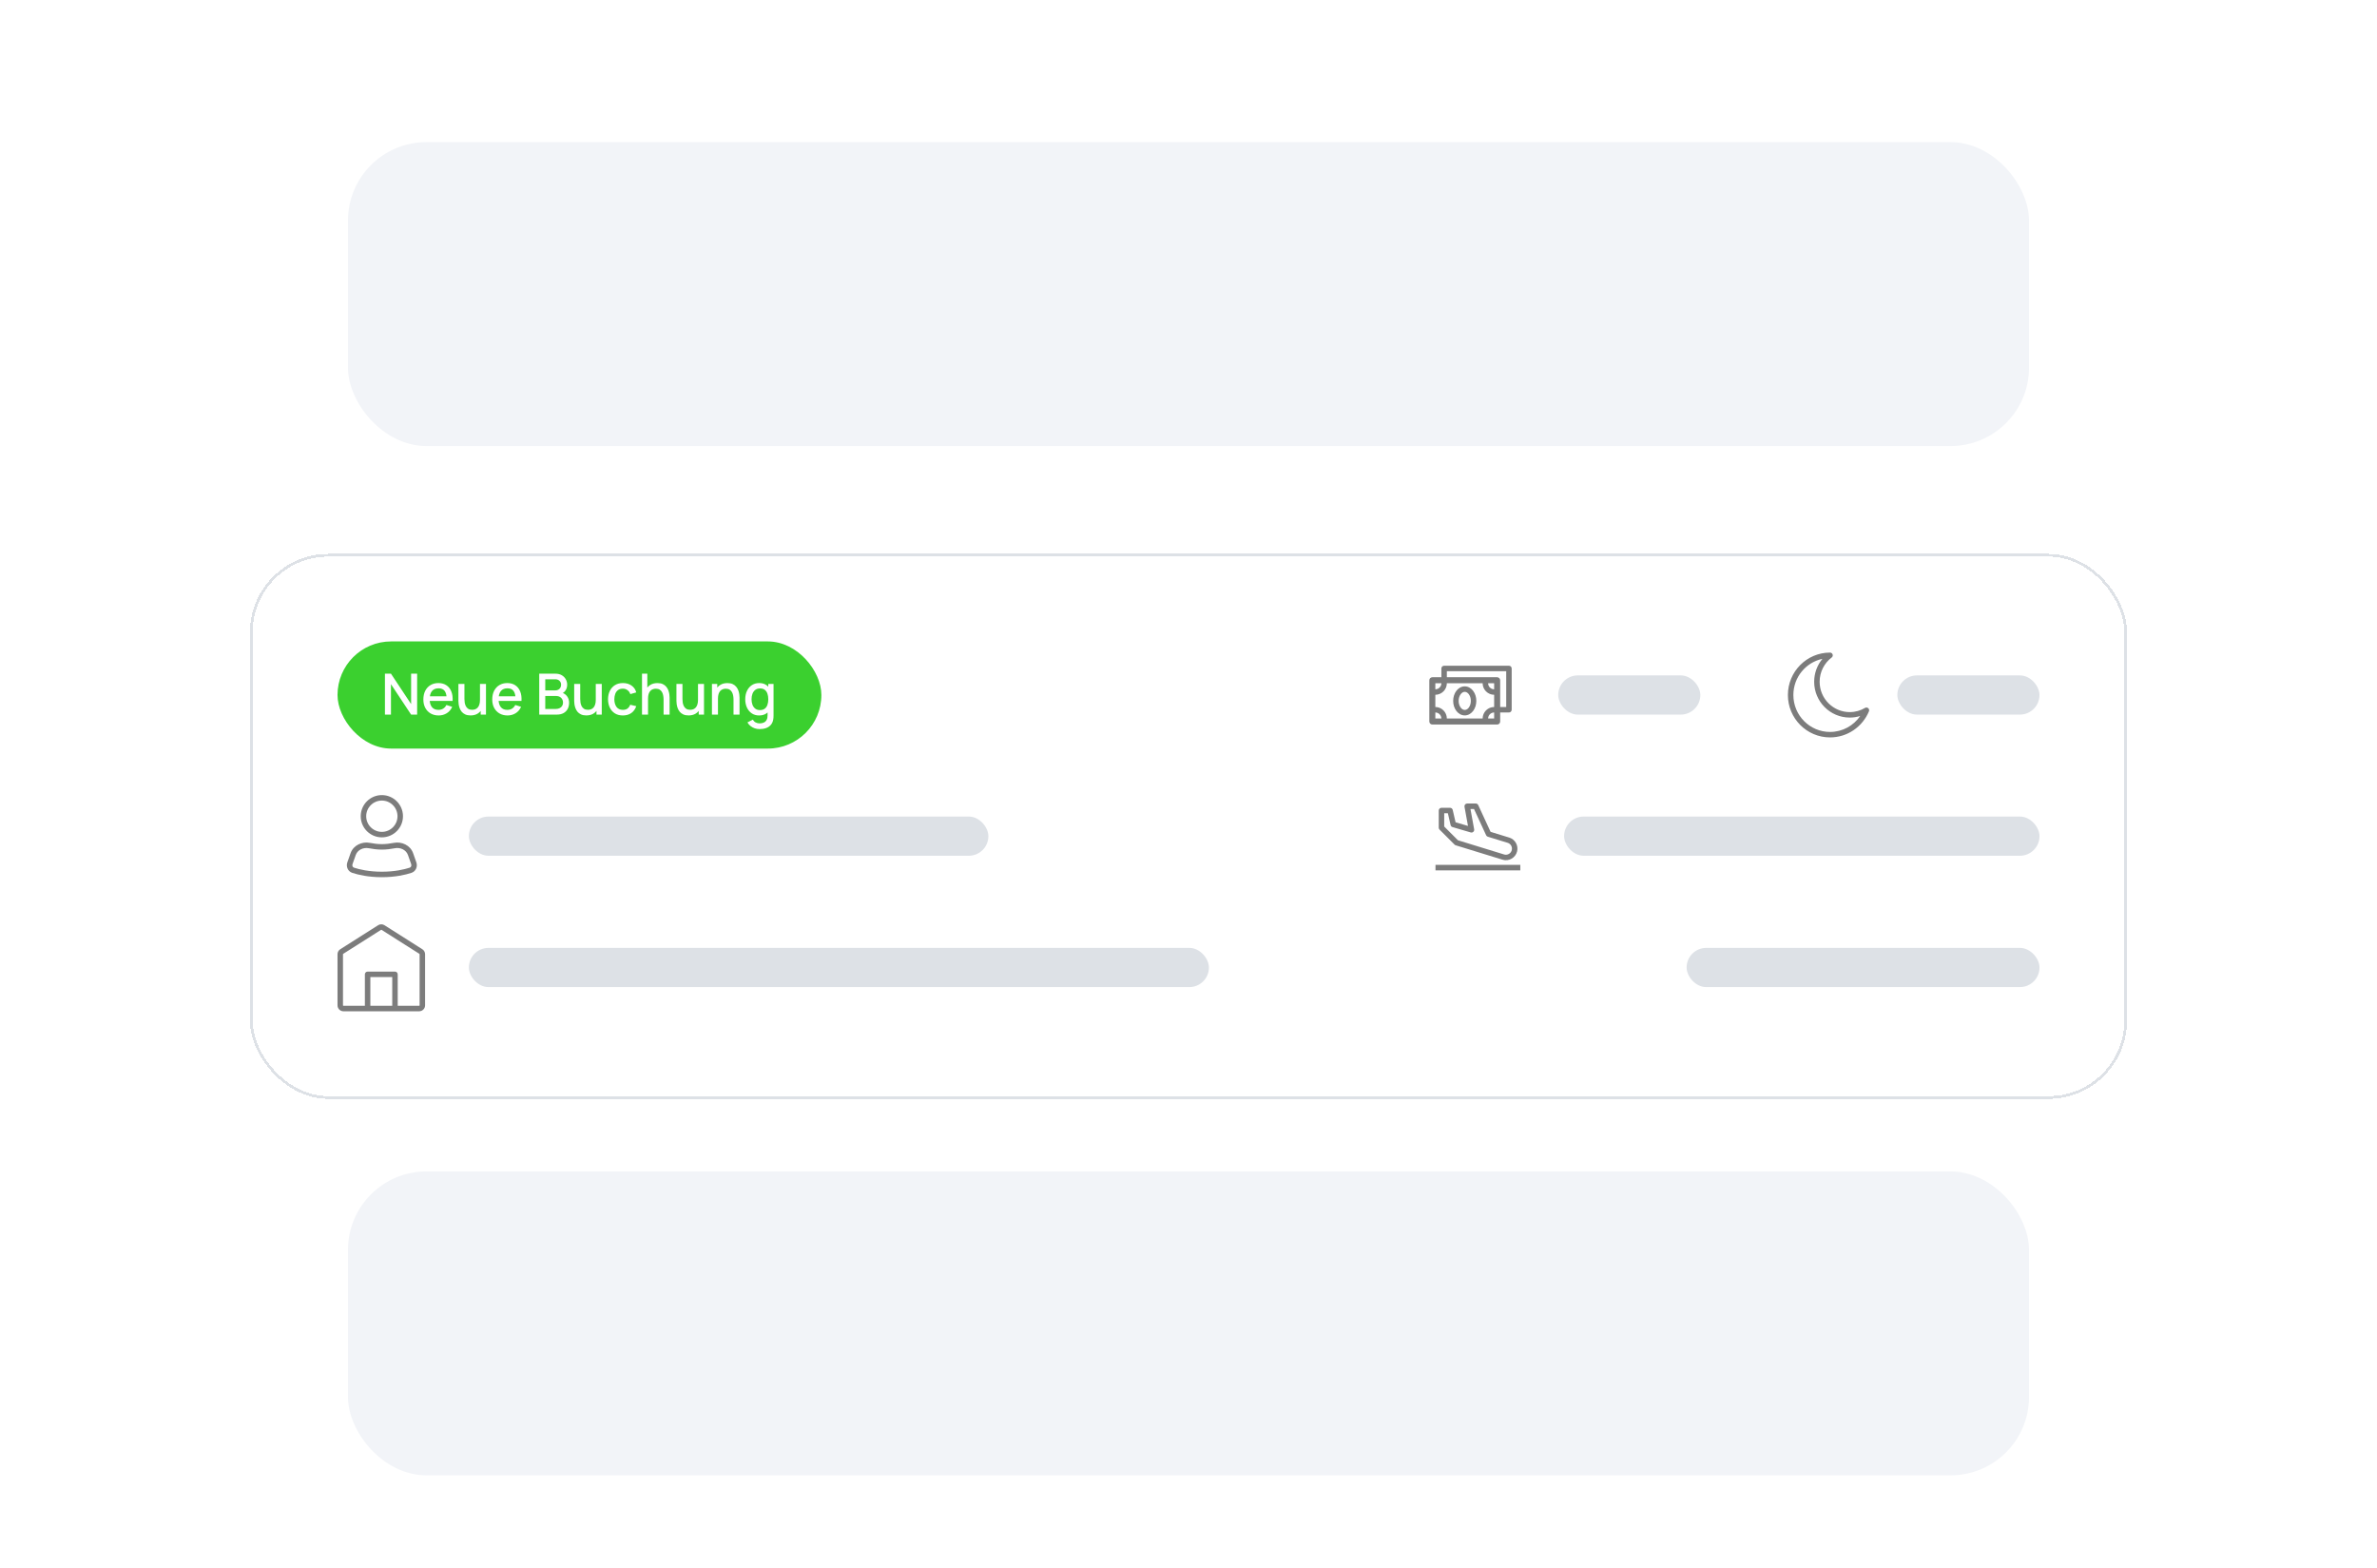
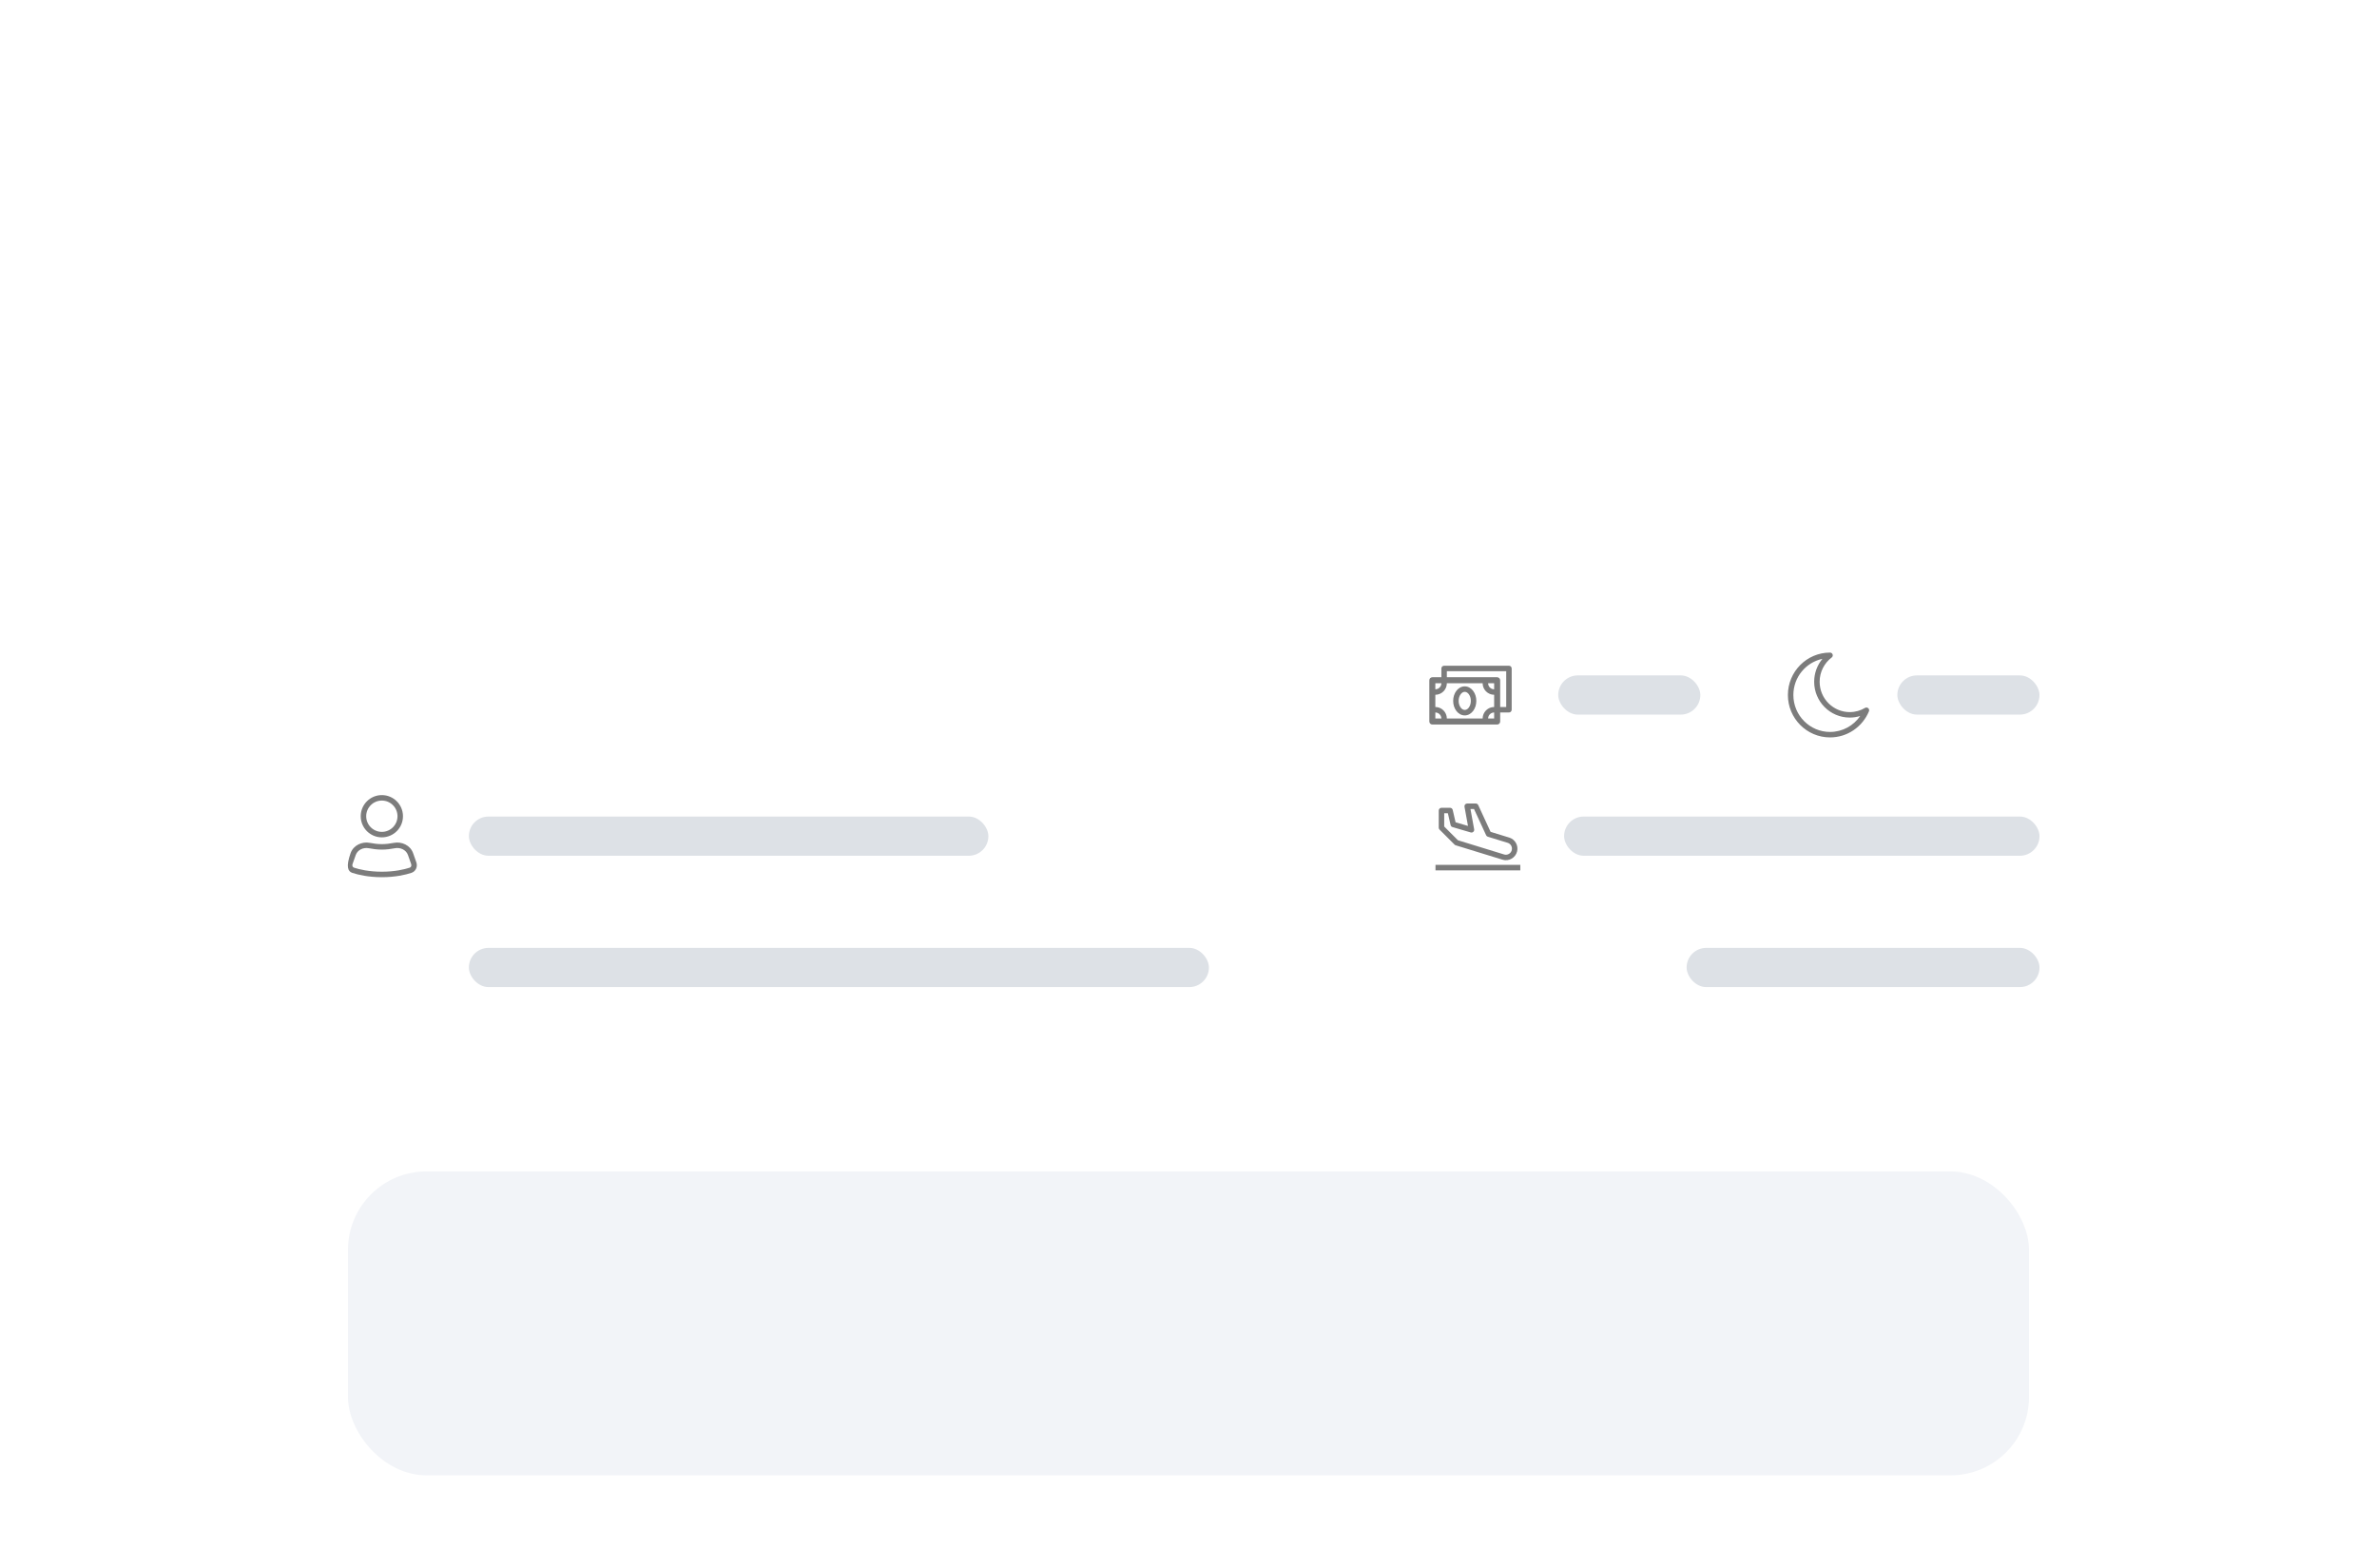
<svg xmlns="http://www.w3.org/2000/svg" width="485" height="320" viewBox="0 0 485 320" fill="none">
  <rect width="485" height="320" rx="25" fill="white" />
-   <rect x="71" y="29" width="343" height="62" rx="16" fill="#F2F4F8" />
  <rect x="71" y="239" width="343" height="62" rx="16" fill="#F2F4F8" />
  <g filter="url(#filter0_d_21674_57455)">
    <rect x="51" y="107" width="383" height="111.189" rx="16" fill="white" shape-rendering="crispEdges" />
-     <rect x="51.279" y="107.279" width="382.442" height="110.631" rx="15.721" stroke="#DDE1E6" stroke-width="0.558" shape-rendering="crispEdges" />
-     <rect x="68.867" y="124.865" width="98.726" height="21.86" rx="10.93" fill="#3BD02F" />
    <path d="M78.542 139.795V131.445H79.772L83.883 137.649V131.445H85.112V139.795H83.883L79.772 133.585V139.795H78.542ZM89.508 139.969C88.885 139.969 88.338 139.834 87.867 139.563C87.399 139.289 87.034 138.908 86.771 138.421C86.512 137.93 86.382 137.361 86.382 136.716C86.382 136.032 86.51 135.438 86.765 134.936C87.024 134.433 87.384 134.045 87.844 133.77C88.304 133.496 88.839 133.359 89.45 133.359C90.088 133.359 90.631 133.507 91.079 133.805C91.528 134.099 91.862 134.518 92.082 135.063C92.306 135.608 92.395 136.256 92.349 137.006H91.137V136.565C91.129 135.838 90.99 135.301 90.72 134.953C90.453 134.605 90.045 134.431 89.496 134.431C88.889 134.431 88.433 134.623 88.128 135.005C87.822 135.388 87.67 135.941 87.67 136.664C87.67 137.352 87.822 137.885 88.128 138.264C88.433 138.639 88.874 138.827 89.45 138.827C89.829 138.827 90.155 138.742 90.43 138.571C90.708 138.397 90.924 138.15 91.079 137.829L92.268 138.206C92.024 138.767 91.655 139.202 91.16 139.511C90.666 139.816 90.115 139.969 89.508 139.969ZM87.275 137.006V136.061H91.746V137.006H87.275ZM96.01 139.963C95.577 139.963 95.214 139.893 94.92 139.754C94.626 139.615 94.386 139.433 94.201 139.209C94.019 138.981 93.88 138.734 93.783 138.467C93.687 138.2 93.621 137.939 93.586 137.684C93.551 137.429 93.534 137.205 93.534 137.012V133.533H94.763V136.612C94.763 136.855 94.783 137.106 94.821 137.365C94.864 137.62 94.941 137.858 95.053 138.079C95.169 138.299 95.33 138.477 95.534 138.612C95.743 138.747 96.014 138.815 96.346 138.815C96.563 138.815 96.768 138.78 96.961 138.711C97.154 138.637 97.322 138.521 97.465 138.363C97.612 138.204 97.726 137.995 97.808 137.736C97.892 137.477 97.935 137.162 97.935 136.791L98.689 137.075C98.689 137.644 98.582 138.146 98.37 138.583C98.157 139.016 97.852 139.354 97.454 139.598C97.056 139.841 96.574 139.963 96.01 139.963ZM98.08 139.795V137.986H97.935V133.533H99.159V139.795H98.08ZM103.562 139.969C102.94 139.969 102.393 139.834 101.921 139.563C101.454 139.289 101.088 138.908 100.825 138.421C100.566 137.93 100.437 137.361 100.437 136.716C100.437 136.032 100.564 135.438 100.82 134.936C101.079 134.433 101.438 134.045 101.898 133.77C102.358 133.496 102.894 133.359 103.504 133.359C104.142 133.359 104.685 133.507 105.134 133.805C105.582 134.099 105.916 134.518 106.137 135.063C106.361 135.608 106.45 136.256 106.404 137.006H105.192V136.565C105.184 135.838 105.045 135.301 104.774 134.953C104.507 134.605 104.1 134.431 103.551 134.431C102.944 134.431 102.488 134.623 102.182 135.005C101.877 135.388 101.724 135.941 101.724 136.664C101.724 137.352 101.877 137.885 102.182 138.264C102.488 138.639 102.928 138.827 103.504 138.827C103.883 138.827 104.21 138.742 104.484 138.571C104.763 138.397 104.979 138.15 105.134 137.829L106.322 138.206C106.079 138.767 105.71 139.202 105.215 139.511C104.72 139.816 104.169 139.969 103.562 139.969ZM101.33 137.006V136.061H105.8V137.006H101.33ZM110.026 139.795V131.445H113.308C113.838 131.445 114.282 131.553 114.642 131.77C115.001 131.986 115.272 132.267 115.453 132.611C115.635 132.951 115.726 133.31 115.726 133.689C115.726 134.149 115.612 134.543 115.384 134.872C115.16 135.201 114.856 135.425 114.474 135.545L114.462 135.261C114.995 135.392 115.405 135.649 115.691 136.032C115.977 136.411 116.12 136.853 116.12 137.36C116.12 137.851 116.022 138.278 115.825 138.641C115.631 139.004 115.347 139.289 114.972 139.493C114.601 139.694 114.151 139.795 113.621 139.795H110.026ZM111.255 138.641H113.436C113.71 138.641 113.956 138.589 114.172 138.484C114.392 138.38 114.564 138.231 114.688 138.038C114.816 137.841 114.879 137.607 114.879 137.336C114.879 137.085 114.823 136.859 114.711 136.658C114.603 136.453 114.445 136.293 114.236 136.177C114.031 136.057 113.789 135.997 113.511 135.997H111.255V138.641ZM111.255 134.855H113.291C113.515 134.855 113.716 134.81 113.894 134.721C114.075 134.628 114.218 134.497 114.323 134.327C114.431 134.153 114.485 133.944 114.485 133.701C114.485 133.376 114.377 133.109 114.16 132.901C113.944 132.692 113.654 132.587 113.291 132.587H111.255V134.855ZM119.634 139.963C119.201 139.963 118.838 139.893 118.544 139.754C118.25 139.615 118.011 139.433 117.825 139.209C117.643 138.981 117.504 138.734 117.408 138.467C117.311 138.2 117.245 137.939 117.21 137.684C117.176 137.429 117.158 137.205 117.158 137.012V133.533H118.388V136.612C118.388 136.855 118.407 137.106 118.445 137.365C118.488 137.62 118.565 137.858 118.677 138.079C118.793 138.299 118.954 138.477 119.159 138.612C119.367 138.747 119.638 138.815 119.97 138.815C120.187 138.815 120.392 138.78 120.585 138.711C120.778 138.637 120.947 138.521 121.09 138.363C121.236 138.204 121.351 137.995 121.432 137.736C121.517 137.477 121.559 137.162 121.559 136.791L122.313 137.075C122.313 137.644 122.207 138.146 121.994 138.583C121.782 139.016 121.476 139.354 121.078 139.598C120.68 139.841 120.199 139.963 119.634 139.963ZM121.704 139.795V137.986H121.559V133.533H122.783V139.795H121.704ZM127.088 139.969C126.446 139.969 125.901 139.826 125.453 139.54C125.004 139.254 124.66 138.861 124.421 138.363C124.185 137.864 124.065 137.298 124.061 136.664C124.065 136.018 124.189 135.448 124.432 134.953C124.676 134.455 125.024 134.064 125.476 133.782C125.928 133.5 126.471 133.359 127.105 133.359C127.79 133.359 128.373 133.529 128.856 133.869C129.344 134.209 129.664 134.675 129.819 135.266L128.613 135.614C128.493 135.262 128.296 134.99 128.021 134.797C127.751 134.599 127.44 134.501 127.088 134.501C126.69 134.501 126.363 134.596 126.108 134.785C125.853 134.971 125.663 135.226 125.54 135.55C125.416 135.875 125.352 136.246 125.348 136.664C125.352 137.309 125.499 137.831 125.789 138.229C126.083 138.627 126.516 138.827 127.088 138.827C127.478 138.827 127.793 138.738 128.033 138.56C128.277 138.378 128.462 138.119 128.59 137.783L129.819 138.073C129.614 138.684 129.276 139.153 128.804 139.482C128.333 139.807 127.761 139.969 127.088 139.969ZM135.396 139.795V136.716C135.396 136.472 135.374 136.223 135.332 135.968C135.293 135.709 135.216 135.469 135.1 135.249C134.988 135.029 134.827 134.851 134.619 134.715C134.414 134.58 134.145 134.513 133.813 134.513C133.596 134.513 133.391 134.549 133.198 134.623C133.005 134.692 132.835 134.806 132.688 134.965C132.545 135.123 132.431 135.332 132.346 135.591C132.264 135.85 132.224 136.165 132.224 136.536L131.47 136.252C131.47 135.684 131.576 135.183 131.789 134.75C132.001 134.313 132.307 133.973 132.705 133.73C133.103 133.486 133.584 133.364 134.149 133.364C134.582 133.364 134.945 133.434 135.239 133.573C135.533 133.712 135.77 133.896 135.952 134.124C136.138 134.348 136.279 134.594 136.375 134.86C136.472 135.127 136.538 135.388 136.573 135.643C136.607 135.898 136.625 136.123 136.625 136.316V139.795H135.396ZM130.994 139.795V131.445H132.079V135.951H132.224V139.795H130.994ZM140.495 139.963C140.062 139.963 139.699 139.893 139.405 139.754C139.111 139.615 138.872 139.433 138.686 139.209C138.504 138.981 138.365 138.734 138.268 138.467C138.172 138.2 138.106 137.939 138.071 137.684C138.037 137.429 138.019 137.205 138.019 137.012V133.533H139.248V136.612C139.248 136.855 139.268 137.106 139.306 137.365C139.349 137.62 139.426 137.858 139.538 138.079C139.654 138.299 139.815 138.477 140.02 138.612C140.228 138.747 140.499 138.815 140.831 138.815C141.048 138.815 141.253 138.78 141.446 138.711C141.639 138.637 141.807 138.521 141.95 138.363C142.097 138.204 142.211 137.995 142.293 137.736C142.378 137.477 142.42 137.162 142.42 136.791L143.174 137.075C143.174 137.644 143.068 138.146 142.855 138.583C142.642 139.016 142.337 139.354 141.939 139.598C141.541 139.841 141.059 139.963 140.495 139.963ZM142.565 139.795V137.986H142.42V133.533H143.644V139.795H142.565ZM149.665 139.795V136.716C149.665 136.472 149.644 136.223 149.601 135.968C149.563 135.709 149.485 135.469 149.369 135.249C149.257 135.029 149.097 134.851 148.888 134.715C148.683 134.58 148.415 134.513 148.082 134.513C147.866 134.513 147.661 134.549 147.468 134.623C147.274 134.692 147.104 134.806 146.957 134.965C146.814 135.123 146.7 135.332 146.615 135.591C146.534 135.85 146.493 136.165 146.493 136.536L145.74 136.252C145.74 135.684 145.846 135.183 146.059 134.75C146.271 134.313 146.577 133.973 146.975 133.73C147.373 133.486 147.854 133.364 148.418 133.364C148.851 133.364 149.215 133.434 149.509 133.573C149.802 133.712 150.04 133.896 150.222 134.124C150.407 134.348 150.548 134.594 150.645 134.86C150.742 135.127 150.807 135.388 150.842 135.643C150.877 135.898 150.894 136.123 150.894 136.316V139.795H149.665ZM145.264 139.795V133.533H146.348V135.342H146.493V139.795H145.264ZM154.985 142.752C154.649 142.752 154.322 142.7 154.005 142.596C153.692 142.491 153.406 142.337 153.147 142.132C152.888 141.931 152.673 141.681 152.503 141.384L153.622 140.815C153.758 141.082 153.951 141.277 154.202 141.401C154.454 141.525 154.718 141.587 154.997 141.587C155.341 141.587 155.635 141.525 155.878 141.401C156.122 141.281 156.305 141.1 156.429 140.856C156.556 140.613 156.618 140.311 156.614 139.951V138.2H156.759V133.533H157.832V139.963C157.832 140.129 157.826 140.288 157.815 140.439C157.803 140.589 157.782 140.74 157.751 140.891C157.662 141.312 157.492 141.66 157.241 141.935C156.993 142.209 156.676 142.414 156.29 142.549C155.907 142.684 155.472 142.752 154.985 142.752ZM154.892 139.969C154.309 139.969 153.804 139.824 153.379 139.534C152.958 139.244 152.631 138.85 152.399 138.351C152.171 137.849 152.057 137.284 152.057 136.658C152.057 136.028 152.173 135.465 152.405 134.971C152.637 134.472 152.965 134.08 153.391 133.794C153.82 133.504 154.328 133.359 154.916 133.359C155.507 133.359 156.004 133.504 156.406 133.794C156.812 134.08 157.117 134.472 157.322 134.971C157.531 135.469 157.635 136.032 157.635 136.658C157.635 137.284 157.531 137.847 157.322 138.345C157.113 138.844 156.806 139.24 156.4 139.534C155.994 139.824 155.491 139.969 154.892 139.969ZM155.06 138.873C155.459 138.873 155.783 138.778 156.035 138.589C156.286 138.399 156.469 138.138 156.585 137.806C156.701 137.474 156.759 137.091 156.759 136.658C156.759 136.225 156.699 135.842 156.58 135.51C156.464 135.177 156.282 134.918 156.035 134.733C155.791 134.547 155.48 134.455 155.101 134.455C154.699 134.455 154.369 134.553 154.11 134.75C153.851 134.947 153.657 135.212 153.53 135.545C153.406 135.877 153.344 136.248 153.344 136.658C153.344 137.072 153.406 137.447 153.53 137.783C153.657 138.115 153.847 138.38 154.098 138.577C154.353 138.774 154.674 138.873 155.06 138.873Z" fill="white" />
    <g clip-path="url(#clip0_21674_57455)">
      <path fill-rule="evenodd" clip-rule="evenodd" d="M298.865 134.033C298.151 134.033 297.548 134.42 297.143 134.961C296.737 135.502 296.503 136.223 296.503 136.996C296.503 137.77 296.737 138.491 297.143 139.032C297.548 139.573 298.151 139.96 298.865 139.96C299.578 139.96 300.181 139.573 300.587 139.032C300.992 138.491 301.227 137.77 301.227 136.996C301.227 136.223 300.992 135.502 300.587 134.961C300.181 134.42 299.578 134.033 298.865 134.033ZM297.619 136.996C297.619 136.441 297.789 135.96 298.036 135.631C298.283 135.301 298.582 135.15 298.865 135.15C299.148 135.15 299.446 135.301 299.693 135.631C299.941 135.96 300.11 136.441 300.11 136.996C300.11 137.551 299.941 138.032 299.693 138.362C299.446 138.691 299.148 138.843 298.865 138.843C298.582 138.843 298.283 138.691 298.036 138.362C297.789 138.032 297.619 137.551 297.619 136.996Z" fill="#7C7C7C" />
      <path fill-rule="evenodd" clip-rule="evenodd" d="M308.442 130.383C308.442 130.074 308.192 129.824 307.884 129.824H294.656C294.348 129.824 294.098 130.074 294.098 130.383V132.173H292.251C291.912 132.173 291.637 132.448 291.637 132.788V141.205C291.637 141.544 291.912 141.819 292.251 141.819L305.478 141.819C305.818 141.819 306.093 141.544 306.093 141.205V139.358H307.884C308.192 139.358 308.442 139.108 308.442 138.8V130.383ZM305.478 132.173L295.214 132.173L295.214 130.941L307.325 130.941V138.242H306.093V132.788C306.093 132.448 305.818 132.173 305.478 132.173ZM302.515 133.402L295.214 133.402C295.207 134.696 294.159 135.744 292.865 135.751L292.865 138.242C294.159 138.249 295.207 139.297 295.214 140.591H302.515C302.522 139.297 303.57 138.249 304.864 138.242V135.751C303.57 135.744 302.522 134.696 302.515 133.402ZM303.632 133.402C303.639 134.079 304.187 134.627 304.864 134.634V133.402H303.632ZM292.865 133.402H294.098C294.091 134.079 293.543 134.627 292.865 134.634L292.865 133.402ZM304.864 139.358C304.187 139.365 303.639 139.913 303.632 140.591H304.864V139.358ZM292.865 140.591L292.865 139.358C293.543 139.365 294.091 139.913 294.098 140.591H292.865Z" fill="#7C7C7C" />
    </g>
    <rect x="317.938" y="131.795" width="29" height="8" rx="4" fill="#DDE1E6" />
    <g clip-path="url(#clip1_21674_57455)">
      <path fill-rule="evenodd" clip-rule="evenodd" d="M373.398 127.141C368.646 127.141 364.801 131.019 364.801 135.794C364.801 140.57 368.647 144.448 373.399 144.448C376.979 144.448 380.044 142.247 381.338 139.122C381.43 138.899 381.37 138.643 381.188 138.486C381.006 138.328 380.743 138.305 380.537 138.428C379.623 138.972 378.558 139.284 377.419 139.284C374.03 139.284 371.277 136.517 371.277 133.096C371.277 131.07 372.242 129.273 373.735 128.144C373.926 127.999 374.004 127.749 373.927 127.521C373.851 127.294 373.638 127.141 373.398 127.141ZM365.917 135.794C365.917 132.167 368.459 129.142 371.842 128.421C370.792 129.688 370.161 131.318 370.161 133.096C370.161 137.126 373.406 140.4 377.419 140.4C378.162 140.4 378.879 140.288 379.555 140.079C378.204 142.046 375.949 143.332 373.399 143.332C369.271 143.332 365.917 139.961 365.917 135.794Z" fill="#7C7C7C" />
    </g>
    <rect x="387.133" y="131.795" width="29" height="8" rx="4" fill="#DDE1E6" />
    <path fill-rule="evenodd" clip-rule="evenodd" d="M77.912 156.217C75.531 156.217 73.602 158.147 73.602 160.527C73.602 162.907 75.531 164.837 77.912 164.837C80.292 164.837 82.222 162.907 82.222 160.527C82.222 158.147 80.292 156.217 77.912 156.217ZM74.718 160.527C74.718 158.763 76.148 157.333 77.912 157.333C79.676 157.333 81.105 158.763 81.105 160.527C81.105 162.291 79.676 163.72 77.912 163.72C76.148 163.72 74.718 162.291 74.718 160.527Z" fill="#7C7C7C" />
-     <path fill-rule="evenodd" clip-rule="evenodd" d="M84.29 168.061C83.716 166.435 81.946 165.65 80.349 165.963C79.597 166.11 78.75 166.222 77.912 166.222C77.073 166.222 76.226 166.11 75.475 165.963C73.878 165.65 72.108 166.435 71.534 168.061L70.874 169.93C70.574 170.783 70.954 171.78 71.889 172.086C73.055 172.467 75.115 172.966 77.912 172.966C80.709 172.966 82.768 172.467 83.935 172.086C84.869 171.78 85.25 170.783 84.949 169.93L84.29 168.061ZM80.563 167.059C81.715 166.833 82.879 167.418 83.237 168.433L83.896 170.302C84.015 170.639 83.853 170.938 83.588 171.024C82.517 171.375 80.575 171.849 77.912 171.849C75.248 171.849 73.307 171.375 72.236 171.024C71.971 170.938 71.808 170.639 71.927 170.302L72.587 168.433C72.945 167.418 74.109 166.833 75.26 167.059C76.058 167.215 76.98 167.338 77.912 167.338C78.844 167.338 79.766 167.215 80.563 167.059Z" fill="#7C7C7C" />
+     <path fill-rule="evenodd" clip-rule="evenodd" d="M84.29 168.061C83.716 166.435 81.946 165.65 80.349 165.963C79.597 166.11 78.75 166.222 77.912 166.222C77.073 166.222 76.226 166.11 75.475 165.963C73.878 165.65 72.108 166.435 71.534 168.061C70.574 170.783 70.954 171.78 71.889 172.086C73.055 172.467 75.115 172.966 77.912 172.966C80.709 172.966 82.768 172.467 83.935 172.086C84.869 171.78 85.25 170.783 84.949 169.93L84.29 168.061ZM80.563 167.059C81.715 166.833 82.879 167.418 83.237 168.433L83.896 170.302C84.015 170.639 83.853 170.938 83.588 171.024C82.517 171.375 80.575 171.849 77.912 171.849C75.248 171.849 73.307 171.375 72.236 171.024C71.971 170.938 71.808 170.639 71.927 170.302L72.587 168.433C72.945 167.418 74.109 166.833 75.26 167.059C76.058 167.215 76.98 167.338 77.912 167.338C78.844 167.338 79.766 167.215 80.563 167.059Z" fill="#7C7C7C" />
    <rect x="95.668" y="160.592" width="106" height="8" rx="4" fill="#DDE1E6" />
    <g clip-path="url(#clip2_21674_57455)">
      <path fill-rule="evenodd" clip-rule="evenodd" d="M309.544 167.713C309.848 166.497 309.147 165.256 307.95 164.887L304.136 163.714L301.618 158.258C301.527 158.06 301.329 157.934 301.111 157.934H299.363C299.197 157.934 299.04 158.007 298.934 158.134C298.828 158.261 298.784 158.429 298.814 158.592L299.526 162.509L296.993 161.764L296.41 159.241C296.352 158.987 296.126 158.808 295.866 158.808L294.118 158.808C293.81 158.808 293.56 159.058 293.56 159.366L293.56 162.863C293.56 163.011 293.618 163.153 293.723 163.258L296.783 166.317C296.847 166.381 296.926 166.429 297.013 166.456L306.563 169.394C307.855 169.792 309.216 169.024 309.544 167.713ZM307.621 165.954C308.252 166.148 308.62 166.802 308.46 167.442C308.288 168.132 307.571 168.536 306.891 168.327L297.474 165.429L294.676 162.631L294.676 159.924L295.422 159.924L295.978 162.333C296.023 162.529 296.171 162.686 296.364 162.743L300.08 163.835C300.265 163.89 300.466 163.845 300.61 163.715C300.754 163.585 300.821 163.391 300.786 163.2L300.032 159.05L300.754 159.05L303.227 164.408C303.293 164.552 303.418 164.661 303.57 164.708L307.621 165.954Z" fill="#7C7C7C" />
      <path d="M292.895 171.572H310.202V170.455H292.895V171.572Z" fill="#7C7C7C" />
    </g>
    <rect x="319.137" y="160.592" width="97" height="8" rx="4" fill="#DDE1E6" />
    <g clip-path="url(#clip3_21674_57455)">
-       <path fill-rule="evenodd" clip-rule="evenodd" d="M75.001 200.322H70.077C69.409 200.322 68.867 199.78 68.867 199.112V188.684C68.867 188.269 69.079 187.884 69.429 187.662L77.152 182.764C77.548 182.513 78.052 182.513 78.448 182.764L86.171 187.662C86.521 187.884 86.733 188.269 86.733 188.684V199.112C86.733 199.78 86.191 200.322 85.523 200.322H80.6C80.597 200.322 80.594 200.322 80.592 200.322H75.009C75.006 200.322 75.003 200.322 75.001 200.322ZM77.75 183.707C77.781 183.688 77.82 183.688 77.85 183.707L85.573 188.605C85.6 188.622 85.616 188.652 85.616 188.684V199.112C85.616 199.164 85.575 199.205 85.523 199.205H81.15V192.785C81.15 192.477 80.9 192.227 80.592 192.227H75.009C74.7 192.227 74.45 192.477 74.45 192.785V199.205H70.077C70.025 199.205 69.984 199.164 69.984 199.112V188.684C69.984 188.652 70 188.622 70.027 188.605L77.75 183.707ZM80.033 199.205H75.567V193.343H80.033V199.205Z" fill="#7C7C7C" />
-     </g>
+       </g>
    <rect x="95.668" y="187.391" width="151" height="8" rx="4" fill="#DDE1E6" />
    <rect x="344.137" y="187.391" width="72" height="8" rx="4" fill="#DDE1E6" />
  </g>
  <defs>
    <filter id="filter0_d_21674_57455" x="39" y="101" width="407" height="135.189" filterUnits="userSpaceOnUse" color-interpolation-filters="sRGB">
      <feFlood flood-opacity="0" result="BackgroundImageFix" />
      <feColorMatrix in="SourceAlpha" type="matrix" values="0 0 0 0 0 0 0 0 0 0 0 0 0 0 0 0 0 0 127 0" result="hardAlpha" />
      <feOffset dy="6" />
      <feGaussianBlur stdDeviation="6" />
      <feComposite in2="hardAlpha" operator="out" />
      <feColorMatrix type="matrix" values="0 0 0 0 0 0 0 0 0 0 0 0 0 0 0 0 0 0 0.1 0" />
      <feBlend mode="normal" in2="BackgroundImageFix" result="effect1_dropShadow_21674_57455" />
      <feBlend mode="normal" in="SourceGraphic" in2="effect1_dropShadow_21674_57455" result="shape" />
    </filter>
    <clipPath id="clip0_21674_57455">
      <rect width="17.866" height="17.866" fill="white" transform="translate(291.137 126.861)" />
    </clipPath>
    <clipPath id="clip1_21674_57455">
      <rect width="17.866" height="17.866" fill="white" transform="translate(364.801 126.861)" />
    </clipPath>
    <clipPath id="clip2_21674_57455">
      <rect width="17.866" height="17.866" fill="white" transform="translate(292.336 155.658)" />
    </clipPath>
    <clipPath id="clip3_21674_57455">
      <rect width="17.866" height="17.866" fill="white" transform="translate(68.867 182.457)" />
    </clipPath>
  </defs>
</svg>